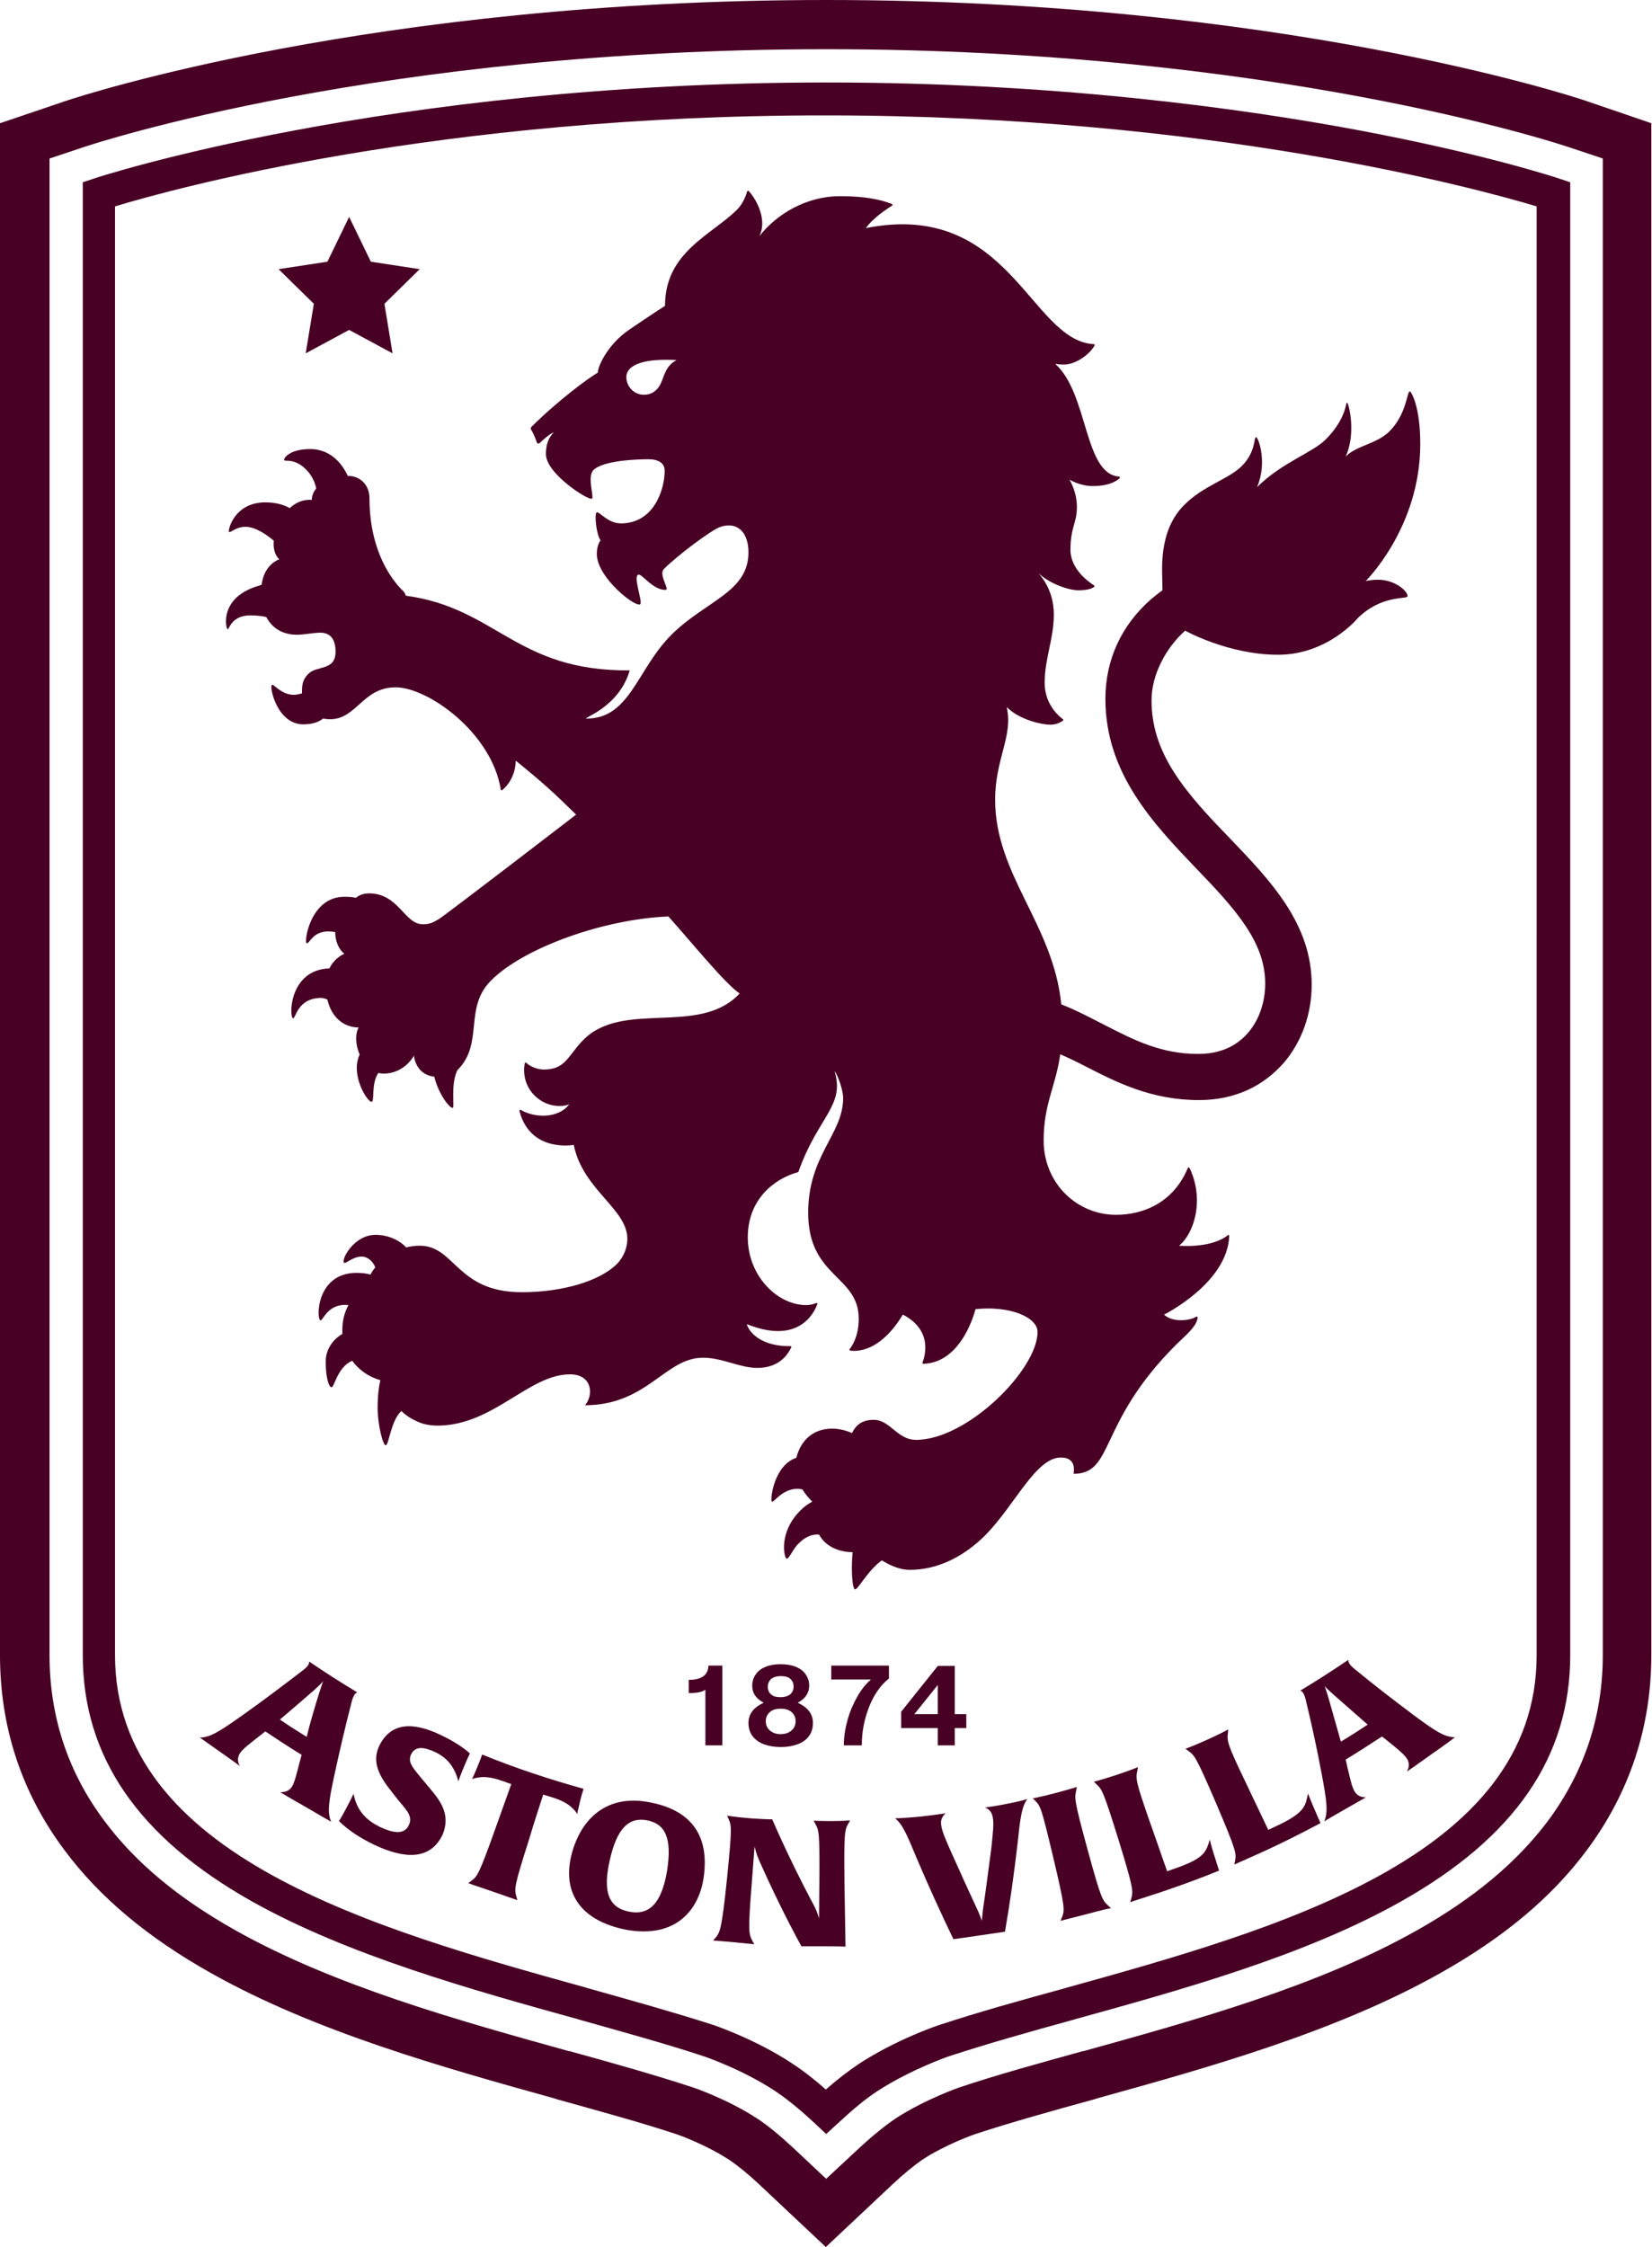
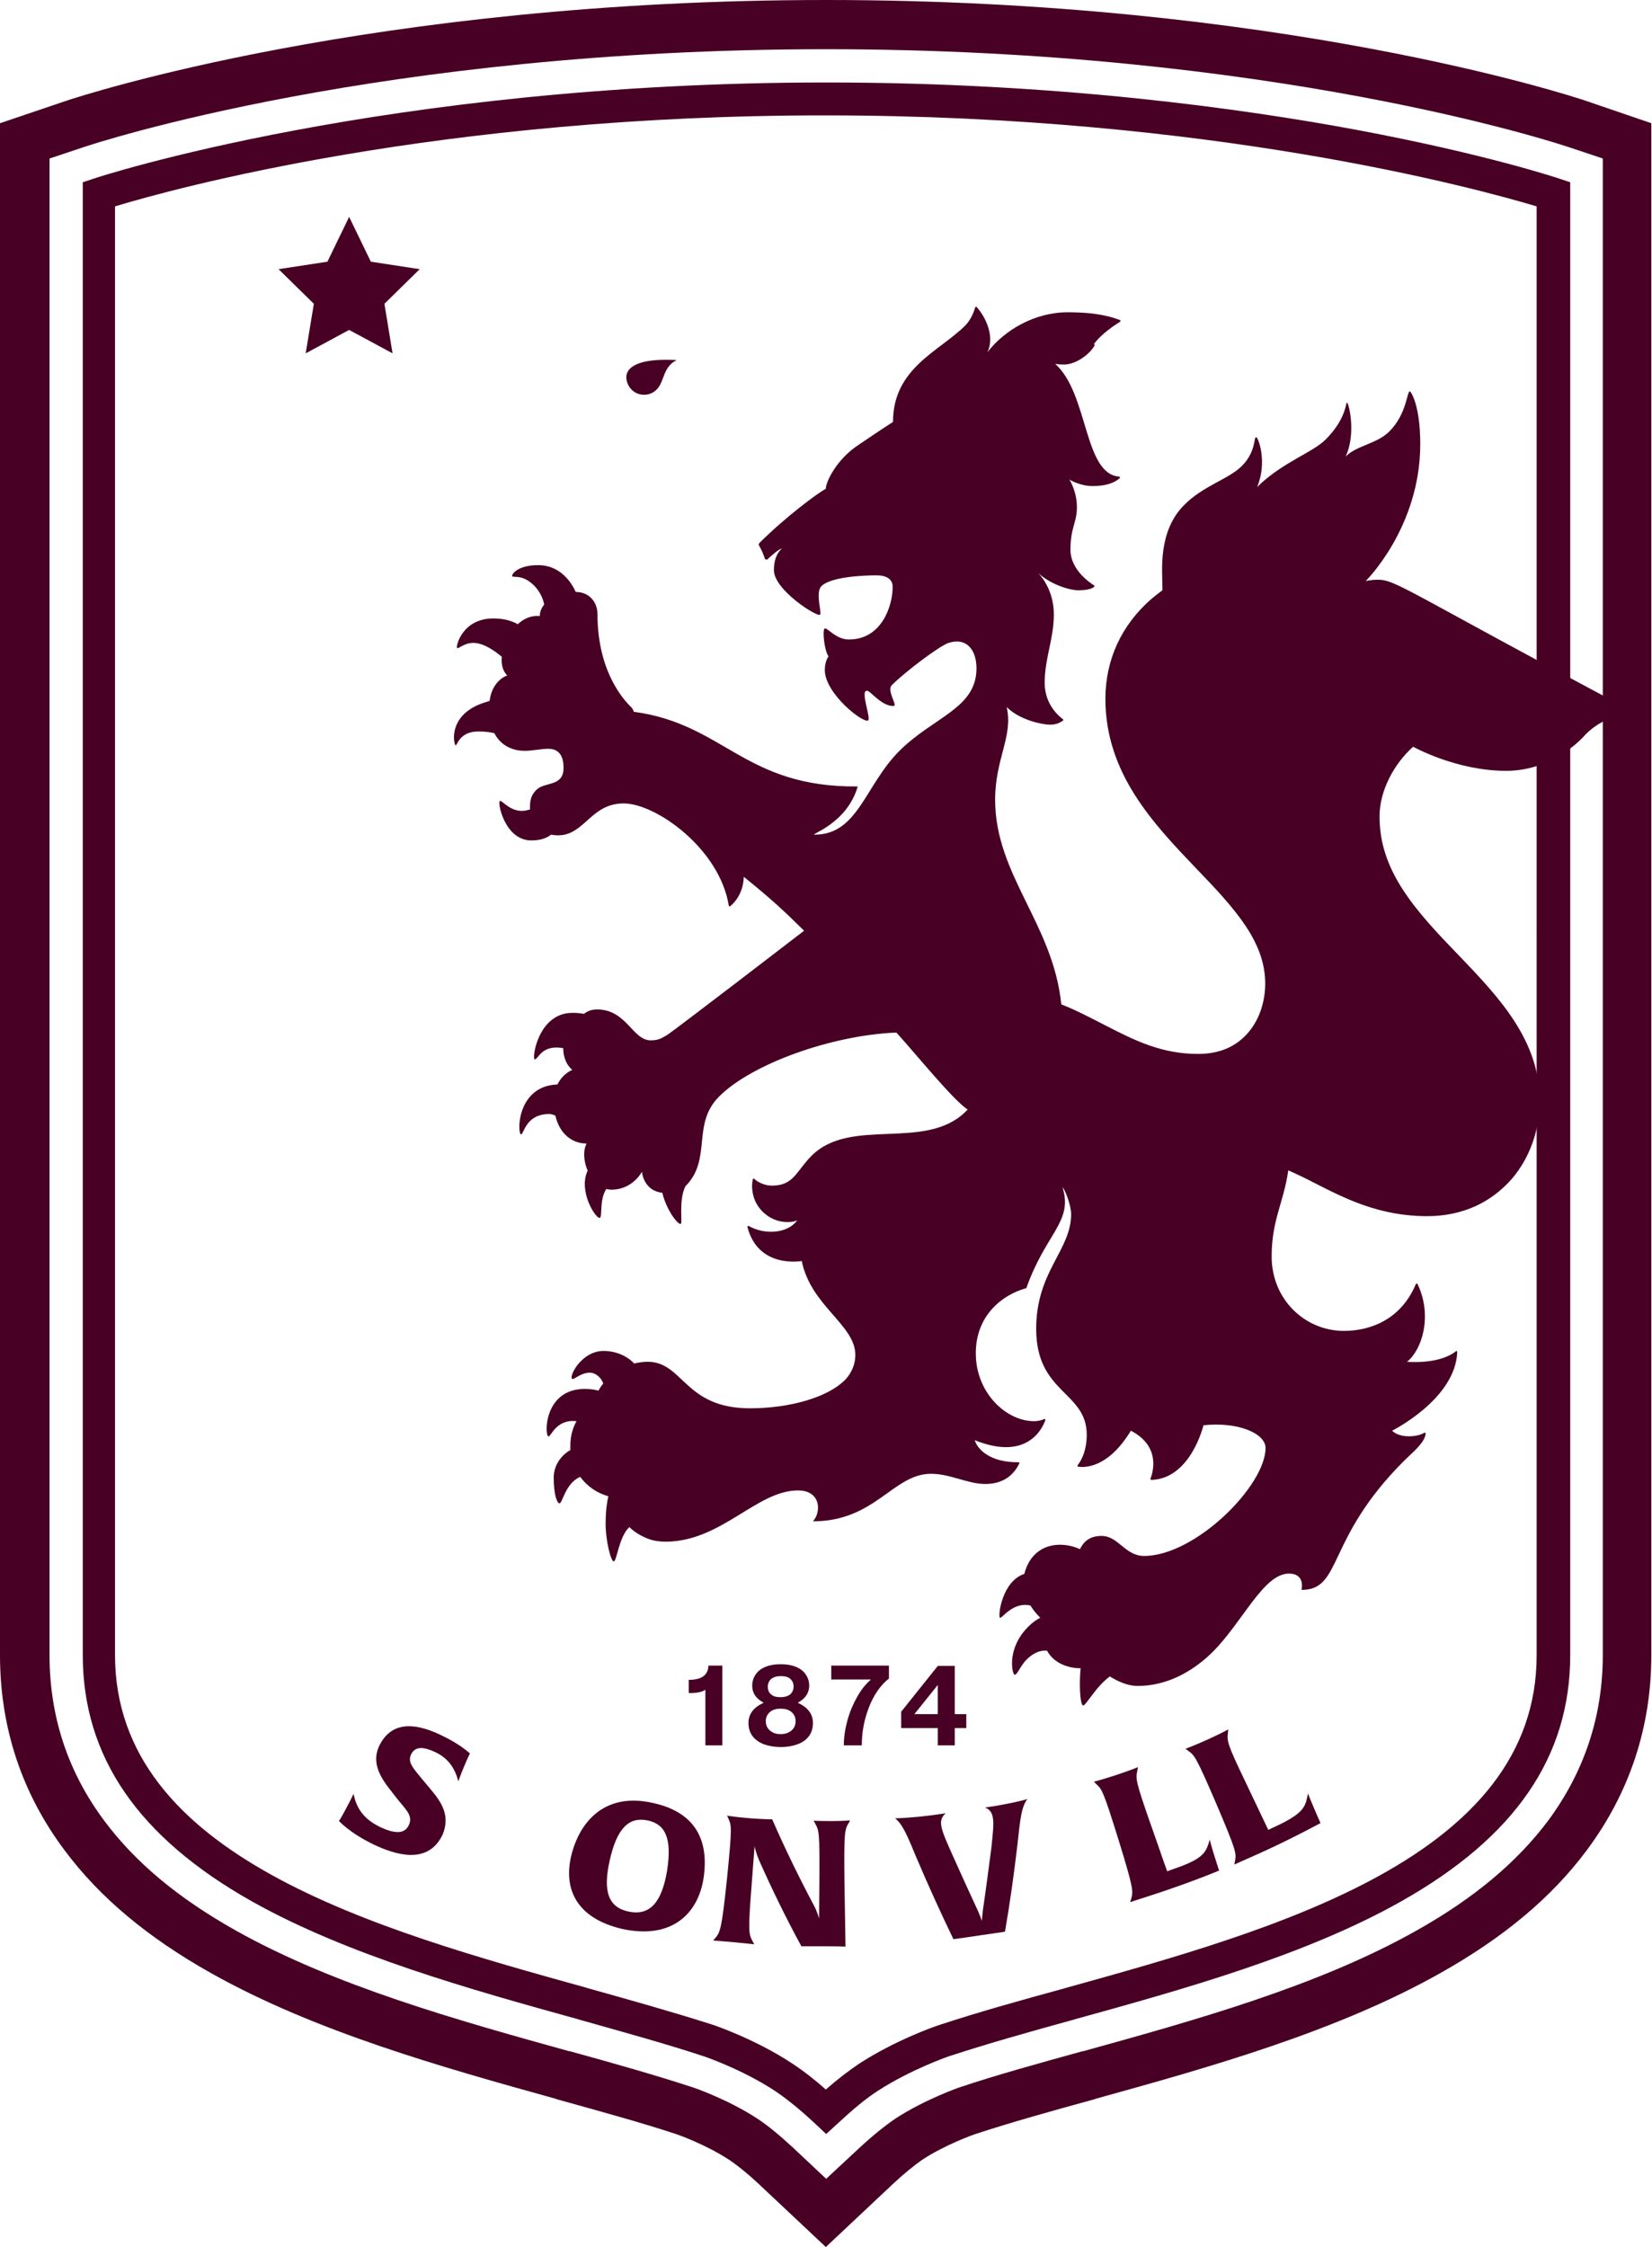
<svg xmlns="http://www.w3.org/2000/svg" version="1.1" id="ARTWORK" x="0px" y="0px" viewBox="0 0 486.9 662" style="enable-background:new 0 0 486.9 662;" xml:space="preserve">
  <style type="text/css">
	.st0{fill:#480024;}
</style>
  <g>
    <g>
      <path class="st0" d="M243.5,628.7l-3.3-3.1c-2.9-2.7-7.3-6.6-11.8-9.6c-9.9-6.5-21.2-10.3-21.3-10.3c-10.9-3.6-23.3-7-36.4-10.7    l-0.3-0.1c-31.8-8.8-67.9-18.9-96.1-34.7c-33.6-18.9-49.9-42.7-49.9-72.6V53.7l3.3-1.1c0.8-0.3,86.1-28.3,215.9-28.3    c67.8,0,122.8,7.7,157,14.1c37.2,7,58,13.9,58.9,14.2l3.3,1.1v433.9c0,30-16.3,53.7-49.9,72.6c-28.2,15.9-64.3,25.9-96.1,34.7    l-0.3,0.1c-13.1,3.6-25.5,7.1-36.5,10.7c-0.4,0.1-11.6,4-21.3,10.3c-3.6,2.3-7.6,5.7-11.8,9.6L243.5,628.7z M33.9,60.8v426.8    c0,59.4,77,80.8,138.9,98l0.3,0.1c13.2,3.7,25.7,7.2,36.9,10.8c0.1,0,12.6,4.2,23.6,11.5c3.5,2.3,7,5.1,9.8,7.6    c3.4-3,6.7-5.5,9.8-7.6c10.6-6.9,22.3-11,23.6-11.4c11.2-3.7,23.7-7.2,36.9-10.8l0.3-0.1c61.9-17.2,138.9-38.6,138.9-98V60.8    c-16.7-5-95.6-26.8-209.5-26.8C129.5,33.9,50.7,55.7,33.9,60.8z" />
    </g>
    <polygon class="st0" points="90.1,104.1 102.9,97.2 115.7,104.1 113.3,89.5 123.7,79.3 109.3,77.1 102.9,63.9 96.5,77.1 82.1,79.3    92.5,89.5  " />
    <g>
-       <path class="st0" d="M90,532.3c-4.1-2.3-7.4-4.3-7.4-4.3c1,0,2.5-0.1,3.5-1.7c0.8-1.4,1.4-4,2.2-7.1c0.2-0.7,0.4-1.5,0.6-2.2    c-3.6-2.2-7.1-4.5-10.7-6.9c-0.6,0.5-1.2,0.9-1.8,1.4c-2.5,2-4.7,3.6-5.6,4.9c-1.1,1.6-0.6,3-0.1,3.9c0,0-2.4-1.8-6-4.3    c-3.7-2.6-5.8-4.1-5.8-4.1c3.1,0,5.9-1.9,12.2-6.3c6.2-4.4,12.3-9,18.3-13.6c0.5-0.4,1-0.8,1.4-1.4c0.4-0.6,0.3-1,0.3-1.1    c4.7,3.2,9.4,6.2,14.2,9.1c0,0-0.5,0.1-0.9,0.8c-0.3,0.6-0.6,1.2-0.7,1.8c-1.9,7.3-3.6,14.6-5.2,22c-1.6,7.5-2.1,10.8-0.9,13.5    C97.4,536.6,94.4,534.9,90,532.3z M94,499c0.7-2.2,1.1-3.4,1.3-3.7c-0.2,0.2-0.9,1-2.8,2.7c-3.3,2.9-6.6,5.7-10,8.6    c2.6,1.8,5.3,3.5,7.9,5.1C91.4,507.5,92.7,503.2,94,499z" />
      <path class="st0" d="M110.1,543.4c-7.4-3.6-10.2-7-10.2-6.9c0,0,0.7-1,2-3.5c1.5-2.8,2.3-4.5,2.3-4.5c0.7,3.3,2.2,7,7.7,9.7    c3.8,1.8,7.2,2.5,8.6-0.5c1.1-2.4-0.3-4-2.4-6.5c-1.2-1.4-2.3-2.9-3.4-4.3c-3.2-4.1-5.2-8.3-2.7-13c3.3-6.2,9.4-6.8,17.8-2.8    c6,2.8,8.7,5.5,8.7,5.5c0,0-0.6,1.1-1.7,3.8c-1.2,2.8-1.7,4.4-1.7,4.4c-1-3.7-2.8-6.7-6.8-8.6c-3.4-1.6-5.9-1.8-7.1,0.6    c-1.1,2.2,0.3,3.8,2.6,6.6c1,1.2,2,2.4,3,3.6c3.7,4.3,5.8,8.1,3.7,13.4C126.8,548.3,118.9,547.6,110.1,543.4z" />
-       <path class="st0" d="M170.1,534.5c0-0.1-0.2-0.7-1.5-1.9c-1.1-1.1-3-2.2-5.6-3c-1-0.3-1.9-0.6-2.9-0.9c-1.4,4.3-2.8,8.6-4.1,13    c-4.6,14.4-4.4,14.7-3.8,17.1c0.1,0.3,0.2,0.7,0.3,1c0,0-2.1-0.7-7.2-2.5c-5.1-1.7-7.3-2.5-7.3-2.5c0.3-0.2,0.6-0.4,0.8-0.6    c1.9-1.4,2.3-1.7,7.5-16.3c1.5-4.1,2.9-8.2,4.4-12.3c-1-0.3-1.9-0.7-2.9-1c-2.5-0.9-4.7-1.2-6.3-1c-1.7,0.2-2.3,0.5-2.4,0.6    c0,0,0.7-1.4,1.7-3.9c1-2.4,1.3-3.4,1.3-3.4c9.8,4,19.8,7.3,29.9,10.1c0,0-0.4,1.1-1,3.5C170.4,533.1,170.1,534.4,170.1,534.5z" />
      <path class="st0" d="M184.4,568.5c-13.8-2.8-18.9-11.4-15.8-22.7c2.7-9.7,10-17.4,23-14.8c12,2.3,17.3,9.6,15.9,21.3    C206.4,562.2,199.6,571.3,184.4,568.5z M190.8,536.3c-5.5-1.1-9,2.4-11.1,11.8c-2.1,9.3-0.3,13.9,5.7,15.1    c6.1,1.2,9.6-2.6,11.2-12C198.1,541.7,196.2,537.4,190.8,536.3z" />
      <path class="st0" d="M250,537.3c-1,1.8-1.3,2.4-1.1,17.9c0.1,6.1,0.2,12.2,0.3,18.3c0,0-1.7-0.1-5.6-0.1c-4.2,0-7.4,0-7.4,0    c-4.6-8.4-8.7-16.9-12.5-25.4c-0.8-1.9-1.3-3.9-1.3-4.1c-0.3,3.5-0.5,7-0.8,10.5c-1.2,15.1-0.9,15.3,0.2,17.5    c0.2,0.3,0.3,0.6,0.5,0.9c0,0-1.9-0.2-6-0.6c-4.4-0.4-6.1-0.5-6.1-0.5c0.2-0.3,0.4-0.5,0.7-0.8c1.3-1.7,1.8-2.2,3.4-17.7    c1.5-15,1.3-15.3,0.4-17.4c-0.1-0.3-0.3-0.6-0.4-0.9c0,0,2,0.4,7,0.8c4.2,0.3,6.3,0.3,6.3,0.3c3.7,8.5,7.8,16.9,12.2,25.2    c1.1,2,1.5,3.7,1.6,4c0-3.5,0.1-7,0.1-10.5c0.1-15.1-0.1-15.3-1.2-17.4c-0.2-0.3-0.3-0.6-0.5-0.9c0,0,1.6,0.1,5.3,0.1    c3.8,0,5.4-0.2,5.4-0.2C250.4,536.7,250.2,537,250,537.3z" />
      <path class="st0" d="M299.9,543.2c-1,8.6-2.2,17.3-3.7,25.9c0,0-2.7,0.4-7.5,1.1c-4.6,0.7-7.7,1.1-7.7,1.1    c-3.8-7.9-7.4-15.8-10.8-23.8c-2.9-7-4.2-10.1-6.4-11.8c0,0,2,0,7.3-0.5c5.5-0.6,7.6-1,7.6-1c-0.6,0.6-1.6,1.6-1.3,3.5    c0.2,1.8,1.5,4.7,3.1,8.3c2.5,5.6,5.1,11.3,7.7,16.9c0.6,1.3,1.1,2.8,1.2,3c0-0.2,0.1-1.7,0.3-3.2c0.9-6.1,1.7-12.3,2.5-18.4    c0.4-4,0.8-7.1,0.4-8.9c-0.3-1.9-1.5-2.6-2.3-2.9c0,0,2.1-0.2,6.6-1.1c4.2-0.8,5.9-1.4,5.9-1.4    C301.1,532.3,300.7,535.6,299.9,543.2z" />
-       <path class="st0" d="M320,564c-5.2,1.3-7.4,1.9-7.4,1.9c0.1-0.3,0.2-0.7,0.4-1c0.8-2.2,1-2.6-2.6-17.8    c-3.5-14.7-3.7-14.9-5.3-16.6c-0.2-0.2-0.5-0.5-0.7-0.7c0,0,1.9-0.3,6.5-1.5c4.9-1.3,6.5-1.9,6.5-1.8c-0.1,0.3-0.2,0.7-0.2,1    c-0.5,2.2-0.7,2.6,3.4,17.6c4,14.6,4.3,14.7,6.1,16.4c0.3,0.2,0.5,0.5,0.8,0.7C327.4,562.1,325.2,562.6,320,564z" />
      <path class="st0" d="M358.7,549.2c0.2,0.6,0.4,1.3,0.6,1.9c-7.1,2.9-14.4,5.5-21.6,7.8c-3.2,1-4.6,1.5-4.6,1.5    c0.1-0.3,0.2-0.7,0.3-1c0.6-2.2,0.8-2.7-3.8-17.6c-4.5-14.4-4.8-14.6-6.5-16.2c-0.2-0.2-0.5-0.5-0.7-0.7c0,0,1.8-0.4,6.7-2    c4.8-1.6,6.3-2.3,6.3-2.3c-0.1,0.4-0.1,0.7-0.2,1.1c-0.5,2.3-0.4,3.3,3.5,14.5c1.8,5,3.5,10.1,5.3,15.1c1.3-0.5,2.6-0.9,3.9-1.4    c7.2-2.7,7.6-4.5,8.7-8C356.5,541.9,357,544,358.7,549.2z" />
      <path class="st0" d="M388.4,535.3c0.3,0.6,0.5,1.2,0.8,1.8c-6.9,3.7-13.8,7.1-20.9,10.2c-3.1,1.4-4.5,2-4.5,2    c0.1-0.3,0.1-0.7,0.2-1c0.4-2.3,0.5-2.8-5.6-17.1c-6-13.9-6.3-14-8.2-15.4c-0.3-0.2-0.5-0.4-0.8-0.6c0,0,1.8-0.6,6.5-2.7    c4.6-2.1,6.1-3,6.1-3c0,0.4-0.1,0.7-0.1,1.1c-0.3,2.3-0.1,3.4,5,14c2.3,4.8,4.6,9.7,6.9,14.5c1.3-0.6,2.5-1.2,3.8-1.8    c7-3.5,7.2-5.4,7.9-8.9C385.5,528.3,386.2,530.3,388.4,535.3z" />
-       <path class="st0" d="M421.8,516.9c-3.9,2.8-7.1,5-7.1,5c0.4-0.9,1-2.3-0.1-3.9c-0.9-1.3-3-3-5.5-5c-0.6-0.5-1.2-1-1.8-1.4    c-3.5,2.3-7.1,4.6-10.7,6.8c0.2,0.7,0.4,1.5,0.5,2.2c0.8,3.1,1.3,5.8,2.1,7.1c1,1.7,2.5,1.8,3.4,1.8c0,0-2.6,1.5-6.3,3.6    c-3.9,2.2-6,3.5-6,3.5c1.2-2.8,0.7-6.2-0.7-13.7c-1.4-7.5-3-14.9-4.8-22.3c-0.2-0.6-0.3-1.2-0.7-1.8c-0.3-0.6-0.8-0.7-0.9-0.7    c4.8-2.9,9.5-5.9,14.2-9.1c0,0-0.1,0.5,0.3,1.1c0.4,0.6,0.8,1,1.3,1.4c5.8,4.8,11.8,9.4,17.8,13.9c6.1,4.5,8.9,6.4,12,6.4    C428.9,511.8,426.1,513.9,421.8,516.9z M393.2,499.4c-1.7-1.5-2.6-2.4-2.8-2.7c0.1,0.3,0.5,1.3,1.2,3.7c1.2,4.2,2.4,8.4,3.6,12.7    c2.7-1.6,5.3-3.3,7.9-5C399.8,505.2,396.5,502.3,393.2,499.4z" />
    </g>
    <g>
      <path class="st0" d="M203,498.8v-3.9c3.8,0,5.7-1.4,5.8-4.2h4.1v23.5h-5v-16.4C207,498.5,205.4,498.8,203,498.8z" />
      <path class="st0" d="M225.2,513.9c-1.4-0.5-2.6-1.4-3.4-2.4c-0.8-1.1-1.2-2.4-1.2-3.9c0-2.6,1.5-4.6,4.4-5.9v-0.1    c-2.2-1.2-3.3-2.8-3.3-5c0-1.3,0.4-2.4,1.1-3.4c0.7-1,1.7-1.7,3-2.2c1.3-0.5,2.7-0.7,4.3-0.7c1.6,0,3,0.2,4.3,0.7    c1.3,0.5,2.3,1.2,3,2.2c0.7,1,1.1,2.1,1.1,3.4c0,2.1-1.1,3.8-3.3,5v0.1c2.9,1.3,4.4,3.3,4.4,5.9c0,1.5-0.4,2.9-1.2,3.9    c-0.8,1.1-2,1.9-3.4,2.4c-1.4,0.5-3,0.8-4.8,0.8C228.2,514.7,226.6,514.4,225.2,513.9z M226.9,509.8c0.8,0.7,1.8,1.1,3.2,1.1    c1.3,0,2.4-0.4,3.2-1.1c0.8-0.7,1.2-1.6,1.2-2.7c0-1.1-0.4-2-1.2-2.7c-0.8-0.7-1.8-1-3.2-1c-1.4,0-2.4,0.3-3.2,1    c-0.8,0.7-1.2,1.6-1.2,2.7C225.7,508.2,226.1,509.1,226.9,509.8z M227.3,499.2c0.6,0.6,1.6,0.8,2.8,0.8c1.2,0,2.1-0.3,2.8-0.8    c0.6-0.6,1-1.3,1-2.3c0-1-0.3-1.7-1-2.3c-0.6-0.6-1.6-0.8-2.8-0.8c-1.2,0-2.1,0.3-2.8,0.8c-0.6,0.6-1,1.3-1,2.3    C226.3,497.9,226.6,498.7,227.3,499.2z" />
      <path class="st0" d="M249.8,506.7c0.7-2.5,1.7-4.8,2.9-6.9c1.2-2.1,2.5-3.7,3.9-4.9v-0.1h-11.6v-4.1H262v3.8    c-2.6,2.1-4.5,4.9-5.9,8.5c-1.4,3.6-2.1,7.3-2.1,11.2h-5.3C248.7,511.7,249.1,509.3,249.8,506.7z" />
      <path class="st0" d="M276.4,509.1h-10.8v-4.8l10.8-13.5h5V505h3.4v4.1h-3.4v5.1h-5V509.1z M276.4,505v-8.6l-6.9,8.6H276.4z" />
    </g>
    <path class="st0" d="M467.1,29.6C463.5,28.4,377.2,0,243.5,0C109.7,0,23.5,28.4,19.8,29.6L0,36.3v451.3c0,21.3,6.4,40.7,19.1,57.6   c10.3,13.8,24.4,25.6,43.1,36.1c30.8,17.3,68.4,27.8,101.5,37l0.2,0.1c12.9,3.6,25,6.9,35.3,10.3c0.1,0,8.7,3,15.7,7.6   c2.4,1.6,5.5,4.1,8.6,7l19.9,18.7l19.9-18.7c3.1-2.9,6.2-5.4,8.5-7c6.5-4.3,14.8-7.3,15.7-7.6c10.4-3.4,22.5-6.8,35.3-10.3l0.2-0.1   c33.2-9.2,70.8-19.7,101.5-37c18.7-10.5,32.8-22.3,43.1-36.1c12.7-17,19.1-36.4,19.1-57.6V36.3L467.1,29.6z M472.4,487.6   c0,18.1-5.5,34.5-16.2,48.9c-9.1,12.1-21.7,22.7-38.6,32.2c-29.2,16.5-65.9,26.6-98.3,35.6l-0.2,0c-13,3.6-25.4,7-36.1,10.6   c-0.1,0-10.4,3.6-19,9.2c-3.1,2.1-6.7,5-10.5,8.5l-10,9.3l-9.9-9.3c-3.8-3.5-7.4-6.5-10.5-8.5c-8.7-5.7-19-9.2-19.1-9.2   c-10.7-3.5-23-7-36.1-10.6l-0.2,0c-32.4-9-69.1-19.2-98.3-35.6c-16.9-9.5-29.5-20-38.6-32.2c-10.8-14.4-16.2-30.8-16.2-48.9V46.7   l9.9-3.3c3.5-1.2,87.6-28.9,219-28.9c131.4,0,215.5,27.7,219,28.9l9.9,3.3V487.6z" />
    <g>
-       <path class="st0" d="M406.2,170.8c-2.4,0-3.7,0.4-3.7,0.4s16.1-15.8,16.1-40.4c0-11.2-2.7-15.5-3.1-15.5c-0.8,0-0.9,6.7-6,11.8    c-3.7,3.7-9.6,4.1-12.9,7.4c3.2-6.8,0.9-15.9,0.4-15.9c-0.4,0-0.2,4.8-6.3,10.9c-3.9,3.9-12.8,6.7-20.2,14    c3.1-7.2,0.4-14.7-0.3-14.7c-0.7,0,0,4.3-4.2,8.5c-3.9,3.9-11.4,5.8-17,11.5c-7.8,7.8-6.4,19.6-6.4,23.9c0,0.4,0,0.8,0,1.2    c-1.1,0.8-2.2,1.7-3.3,2.6c-8.8,7.7-13.5,17.9-13.5,29.4c0,22,14.2,36.8,26.8,50c5.6,5.8,10.8,11.3,14.6,17    c3.9,5.9,5.7,11.3,5.7,16.9c0,5.4-1.8,10.7-5,14.4c-3.6,4.2-8.5,6.3-14.8,6.3c-10.8,0-18.7-4-27.1-8.3c-4.3-2.2-8.6-4.5-13.2-6.3    c-2.4-23.7-19.5-38.1-19.5-60.3c0-12.1,5.4-18.8,3.4-27.3c3.9,3.9,10.6,5.2,12.8,5.2c1.9,0,3.1-0.7,3.8-1.2c0.1-0.1,0.1-0.3,0-0.4    c-1.1-0.8-5.4-4.3-5.4-10.7c0-7.3,2.7-12.9,2.7-20.2c0-7.3-4-11.6-4.8-12.4c3.3,3.3,9.1,5.3,12,5.3c2.5,0,3.9-0.4,4.7-1    c0.1-0.1,0.1-0.3,0-0.4c-1.4-0.9-7-4.7-7-10.5c0-6.7,1.9-7.9,1.9-12.6c0-4.7-2.2-8.1-2.2-8.1s3.1,1.9,6.8,1.9c4.1,0,6.5-1,8-2.3    c0.2-0.2,0.1-0.4-0.2-0.5c-10.4-0.8-9-24.5-18.8-33.2c0,0,1,0.2,2.6,0.2c3.4,0,7.5-2.9,9-5.6c0.1-0.2,0-0.4-0.2-0.4    c-18.8-1-24.8-42.6-67.2-34.2c2.2-3.1,6.3-5.7,7.7-6.6c0.2-0.1,0.2-0.4,0-0.5c-1.9-0.7-6-2.3-15.4-2.3c-9.7,0-18.6,5.2-23.7,11.8    c2.3-4.6-0.5-10.4-3.1-13.3c-0.1-0.2-0.4-0.1-0.5,0.1c-0.3,1.2-1.3,3.7-2.9,5.3c-7.6,7.6-21.3,12.5-21.3,28.4c0,0-4.5,2.9-10.5,7    c-6.1,4.1-9.3,10.6-9.3,12.7c-2.3,1.2-11.9,8.3-19.6,16c-0.2,0.2-0.2,0.5-0.1,0.7c0.8,1.3,1.4,2.9,1.7,3.8    c0.1,0.4,0.6,0.5,0.9,0.2c1-1,3.1-2.8,4.1-3.1c-1.7,1.7-2.3,3.8-2.3,6.4c0,5.8,12.8,13.9,13.6,13.1c0.6-0.6-1.5-6.5,0.4-8.4    c2.9-2.9,13.1-3.2,16.2-3.2s4.8,1.2,4.8,3.4c0,5.4-3.1,15.5-12.9,15.5c-4,0-6.5-3.8-7.2-3.2c-0.6,0.6-0.1,6.3,1.2,8.2    c0,0-1.1,1.3-1.1,4c0,7,11.6,16,12.8,14.8c0.8-0.8-2.4-8.7-0.4-8.7c1.1,0,4.2,4.5,7.8,4.5c0.2,0,0.2-0.1,0.3-0.1    c0.6-0.6-2.3-4.6-0.7-6.1c3.9-3.9,14.1-11.6,16.7-12.4c5.4-1.7,8.2,2.2,8.2,7.5c0,11.8-12.5,14.2-22.7,24.3    c-10.2,10.2-12.2,24.7-25,24.7c-1.7,0,9.5-3.1,12.7-14.2c-33.5,0.3-39.2-18.4-66-22c-0.1-0.4-0.3-0.8-0.6-1.2    c-0.7-0.7-10.1-9-10.1-27.5c0-3.7-2.5-6.6-6.4-6.6h0c-1.2-2.6-4.4-7.9-11.1-7.9c-6.4,0-8,3-7.6,3.3c0.4,0.4,3.1-0.6,6.4,2.7    c1.9,1.9,2.7,4.1,3,5.6c-0.8,1-1.3,2.1-1.3,3.4c0,0-3.3-0.6-6.5,2.4c-1.4-0.8-3.7-1.7-7.2-1.7c-9.2,0-11.1,8.3-10.7,8.7    c0.4,0.4,2-1.5,4.8-1.5c3.2,0,6.6,2.6,8.4,4.1c-0.2,2.1,0.2,4.1,1.6,5.5c0,0-4.4,1.3-5.2,7.5c-0.2,0-0.4,0.1-0.6,0.2    c-12.2,3.4-9.9,12.9-9.4,12.9c0.5,0,1.1-4.1,6.7-4.1c1.9,0,3.5,0.2,4.7,0.5c2.2,4.2,6.1,5.2,8.9,5.2c2.5,0,4.9-0.6,7-0.6    c2.8,0,4.5,1.7,4.5,5.6c0,5.7-5.5,4-8,6.5c-1.7,1.7-1.9,3.2-1.9,5.5c0,0.1,0,0.2,0,0.3c-0.8,0.2-1.6,0.4-2.4,0.4    c-3.8,0-6-3.4-6.5-2.9c-0.7,0.7,1.6,11.6,9.3,11.6c2.7,0,4.6-0.7,5.8-1.7c0.6,0.1,1.3,0.2,2.1,0.2c7.8,0,9.6-9.4,19.3-9.4    c9.6,0,28.3,13.4,31,30.1c0,0.2,0.3,0.3,0.4,0.2c4.2-3.5,4-8.7,4-8.7c7.9,6.4,11.2,9.4,17.8,15.9c0,0-38.5,29.6-40.5,30.8    c-1.7,1-2.6,1.5-4.7,1.5c-5.4,0-7.1-9.1-15.8-9.1c-1.7,0-2.9,0.5-3.9,1.3c-0.9-0.2-2-0.3-3.4-0.3c-10.2,0-12,13.7-11.1,13.7    c1,0,1.7-3.5,6.5-3.5c0.6,0,1.3,0.1,1.9,0.2c0,2.6,1,5.1,2.7,6.4c0,0-2.8,1-4.4,4.3c-12.1,0.4-11.9,14.7-10.7,14.7    c0.8,0,1.3-6,8.3-6c0.5,0,1.2,0.2,1.8,0.5c1.2,5.3,4.9,8.2,9.2,8.2c-1.1,2-0.9,5.2,0.3,8c-2.8,5.9,2.2,13.9,3.5,13.9    c1,0-0.2-5.2,2-8.5c0.5,0.1,1,0.2,1.5,0.2c6.3,0,9-5.3,9-5.3s0.4,5.6,6,6.2c1.2,5,4.4,9.2,5.4,9.2c0.7,0-0.7-6.8,1.4-11.1    c8-8,1.7-18.3,10-26.5c9.5-9.5,32.9-18,52.2-18.8c7,7.8,16.6,19.7,21,22.7c0,0-0.2,0.2-0.5,0.5c-11.9,11.9-33.9,1.5-45.5,13.1    c-4.6,4.6-5.2,8.8-11.7,8.8c-2.2,0-4.3-1.1-5.2-2c-0.1-0.1-0.4-0.1-0.4,0.1c-0.4,1.4-0.7,6,2.8,9.5c4,4,9,3.3,10.3,2.6    c-3.2,4.3-10.2,4.1-14.3,1.7c-0.2-0.1-0.5,0.1-0.4,0.3c3.2,12.4,16,10,16,10c2.7,13.3,15.8,18.8,15.8,27.7c0,2.5-1,5.3-3.1,7.4    c-5,5-16,8.3-28,8.3c-19.3,0-19.6-13.7-30.1-13.7c-1.4,0-2.7,0.2-4,0.5c-1.5-1.7-4.8-3.7-9-3.7c-6.4,0-10.2,7.3-9.3,8.2    c0.5,0.5,2.4-1.8,5.3-1.8c1.4,0,3.2,1.2,3.9,3.2c-0.5,0.6-1,1.3-1.4,2.1c-1.1-0.3-2.4-0.5-4.1-0.5c-12.1,0-11.9,14-10.6,14    c0.7,0,2.3-5.2,8.2-4.5c-1.2,2.2-1.8,4.6-1.8,7.3c0,0.4,0,0.8,0,1.2c-2.8,1.6-4.9,4.6-4.9,8.1c0,5.1,1,7.6,1.7,7.6    c0.9,0,1.7-5.9,6.1-7.8c2,2.7,4.9,4.8,8.3,5.7c-0.4,1.7-0.8,4.4-0.8,8.2c0,4.7,1.5,11,2.4,11c0.9,0,1.5-7.3,4.6-10.1    c1.3,1.3,2.9,2.3,4.7,3.1c1.7,0.8,3.7,1.2,6,1.2c0.1,0,0.3,0,0.4,0c16.2-0.3,26.5-15.1,38.6-15.1c6.8,0,6.9,6.4,4.4,9.1    c18.4,0,23.6-14,34.8-14c5.7,0,10.8,3,16,3c3.4,0,7.6-1.1,10-6c0.1-0.2,0-0.4-0.2-0.4c-8.6,0.1-12.2-4-12.9-6.5    c15.4,6.2,19.9-3.4,20.8-5.9c0.1-0.2-0.1-0.4-0.4-0.3c-0.6,0.3-1.7,0.6-2.9,0.6c-8.3,0-17.2-8.4-17.2-20c0-11,7.6-17.2,14.9-19.2    c5.7-16.2,13.8-19.5,10.7-29.6c0,0,0-0.1,0-0.1c0,0,0,0,0,0c0.9,1.1,2.5,5.5,2.5,7.9c0,10.7-10.3,16.8-10.3,33.8    c0,19.1,14.9,18.4,14.9,31.2c0,5.1-1.9,8-2.7,9c-0.1,0.2,0,0.4,0.2,0.4c1.8,0.3,8.8,0.5,15.5-10.6c8.9,4.6,6.5,12.3,5.8,14.1    c-0.1,0.2,0.1,0.4,0.3,0.4c11.6-0.4,15.3-16.1,15.3-16.1c10.2-1.1,18.3,2.4,18.3,6.7c0,11.1-20.7,31.8-35.8,31.8    c-5.6,0-7.6-5.9-12.5-5.9c-3.6,0-5.3,1.7-6.4,3.9c-2-0.9-4-1.3-5.9-1.3c-4.8,0-9,2.7-10.5,8.6c-6.5,2.1-7.8,12.2-7.2,12.9    c0.5,0.5,3.7-4.8,9-3.6c0.9,1.5,2,2.7,2.9,3.6c-1.1,0.6-2.2,1.3-3.5,2.6c-6.4,6.4-4.8,13.5-4.2,14.1c0.7,0.7,1.8-2.5,3.6-4.3    c1.4-1.4,3.4-2.9,6.1-2.7c2.2,4.1,6.9,5.2,9.9,5.2c-0.4,3.7-0.3,10,0.6,10.9c0.7,0.7,3.6-5.3,8-8.5c2.3,1.4,5.2,2.8,8.2,2.8    c8.4,0,16-4,22.1-10c8.9-8.9,15-23.1,22.5-23.1c4.7,0,3.8,4.3,3.7,4.8c12.1,0,7-14.8,30.1-37.9c2.8-2.8,6.1-5.3,6.5-8.1    c0-0.2-0.2-0.4-0.4-0.3c-2,1.3-7.2,1.7-9.5-0.6c0,0,18.7-9.3,19.2-23.2c0-0.2-0.3-0.4-0.4-0.2c-5,4-14.4,3.1-14.4,3.1    c4.4-3.5,7.6-13.5,3.1-22.9c-0.1-0.2-0.4-0.2-0.5,0c-4.3,10.3-13.2,13.8-21.2,13.8c-11.5,0-21.3-9.3-21.3-21.9    c0-10.8,3.5-15.7,4.9-25.4c2.5,1.1,5,2.3,7.7,3.7c9,4.6,19.2,9.8,33.2,9.8c5.2,0,10-1,14.4-3c4.1-1.9,7.6-4.6,10.6-8    c5.3-6.2,8.2-14.4,8.2-23c0-18-12.2-30.7-24.1-43.1c-5.9-6.1-11.9-12.4-16.3-19.2c-4.7-7.3-6.8-14.1-6.8-21.5    c0-7.5,4.2-15.4,9.9-20.5c0,0,12.7,7.1,27.4,7.1c14.6,0,23.4-10.7,23.4-10.7c6.7-6.7,13.9-5.7,14.7-6.4    C415.3,174.6,411.5,170.8,406.2,170.8 M197.7,107.3c-2.4,2.4-2.1,5.4-4.2,7.5c-0.9,0.9-2.1,1.5-3.7,1.5c-3.1,0-5.2-2.6-5.2-5.2    c0-2.7,3.1-5.1,11.5-5.1c1,0,2.2,0,3.3,0.1C198.9,106.4,198.3,106.7,197.7,107.3" />
+       <path class="st0" d="M406.2,170.8c-2.4,0-3.7,0.4-3.7,0.4s16.1-15.8,16.1-40.4c0-11.2-2.7-15.5-3.1-15.5c-0.8,0-0.9,6.7-6,11.8    c-3.7,3.7-9.6,4.1-12.9,7.4c3.2-6.8,0.9-15.9,0.4-15.9c-0.4,0-0.2,4.8-6.3,10.9c-3.9,3.9-12.8,6.7-20.2,14    c3.1-7.2,0.4-14.7-0.3-14.7c-0.7,0,0,4.3-4.2,8.5c-3.9,3.9-11.4,5.8-17,11.5c-7.8,7.8-6.4,19.6-6.4,23.9c0,0.4,0,0.8,0,1.2    c-1.1,0.8-2.2,1.7-3.3,2.6c-8.8,7.7-13.5,17.9-13.5,29.4c0,22,14.2,36.8,26.8,50c5.6,5.8,10.8,11.3,14.6,17    c3.9,5.9,5.7,11.3,5.7,16.9c0,5.4-1.8,10.7-5,14.4c-3.6,4.2-8.5,6.3-14.8,6.3c-10.8,0-18.7-4-27.1-8.3c-4.3-2.2-8.6-4.5-13.2-6.3    c-2.4-23.7-19.5-38.1-19.5-60.3c0-12.1,5.4-18.8,3.4-27.3c3.9,3.9,10.6,5.2,12.8,5.2c1.9,0,3.1-0.7,3.8-1.2c0.1-0.1,0.1-0.3,0-0.4    c-1.1-0.8-5.4-4.3-5.4-10.7c0-7.3,2.7-12.9,2.7-20.2c0-7.3-4-11.6-4.8-12.4c3.3,3.3,9.1,5.3,12,5.3c2.5,0,3.9-0.4,4.7-1    c0.1-0.1,0.1-0.3,0-0.4c-1.4-0.9-7-4.7-7-10.5c0-6.7,1.9-7.9,1.9-12.6c0-4.7-2.2-8.1-2.2-8.1s3.1,1.9,6.8,1.9c4.1,0,6.5-1,8-2.3    c0.2-0.2,0.1-0.4-0.2-0.5c-10.4-0.8-9-24.5-18.8-33.2c0,0,1,0.2,2.6,0.2c3.4,0,7.5-2.9,9-5.6c0.1-0.2,0-0.4-0.2-0.4    c2.2-3.1,6.3-5.7,7.7-6.6c0.2-0.1,0.2-0.4,0-0.5c-1.9-0.7-6-2.3-15.4-2.3c-9.7,0-18.6,5.2-23.7,11.8    c2.3-4.6-0.5-10.4-3.1-13.3c-0.1-0.2-0.4-0.1-0.5,0.1c-0.3,1.2-1.3,3.7-2.9,5.3c-7.6,7.6-21.3,12.5-21.3,28.4c0,0-4.5,2.9-10.5,7    c-6.1,4.1-9.3,10.6-9.3,12.7c-2.3,1.2-11.9,8.3-19.6,16c-0.2,0.2-0.2,0.5-0.1,0.7c0.8,1.3,1.4,2.9,1.7,3.8    c0.1,0.4,0.6,0.5,0.9,0.2c1-1,3.1-2.8,4.1-3.1c-1.7,1.7-2.3,3.8-2.3,6.4c0,5.8,12.8,13.9,13.6,13.1c0.6-0.6-1.5-6.5,0.4-8.4    c2.9-2.9,13.1-3.2,16.2-3.2s4.8,1.2,4.8,3.4c0,5.4-3.1,15.5-12.9,15.5c-4,0-6.5-3.8-7.2-3.2c-0.6,0.6-0.1,6.3,1.2,8.2    c0,0-1.1,1.3-1.1,4c0,7,11.6,16,12.8,14.8c0.8-0.8-2.4-8.7-0.4-8.7c1.1,0,4.2,4.5,7.8,4.5c0.2,0,0.2-0.1,0.3-0.1    c0.6-0.6-2.3-4.6-0.7-6.1c3.9-3.9,14.1-11.6,16.7-12.4c5.4-1.7,8.2,2.2,8.2,7.5c0,11.8-12.5,14.2-22.7,24.3    c-10.2,10.2-12.2,24.7-25,24.7c-1.7,0,9.5-3.1,12.7-14.2c-33.5,0.3-39.2-18.4-66-22c-0.1-0.4-0.3-0.8-0.6-1.2    c-0.7-0.7-10.1-9-10.1-27.5c0-3.7-2.5-6.6-6.4-6.6h0c-1.2-2.6-4.4-7.9-11.1-7.9c-6.4,0-8,3-7.6,3.3c0.4,0.4,3.1-0.6,6.4,2.7    c1.9,1.9,2.7,4.1,3,5.6c-0.8,1-1.3,2.1-1.3,3.4c0,0-3.3-0.6-6.5,2.4c-1.4-0.8-3.7-1.7-7.2-1.7c-9.2,0-11.1,8.3-10.7,8.7    c0.4,0.4,2-1.5,4.8-1.5c3.2,0,6.6,2.6,8.4,4.1c-0.2,2.1,0.2,4.1,1.6,5.5c0,0-4.4,1.3-5.2,7.5c-0.2,0-0.4,0.1-0.6,0.2    c-12.2,3.4-9.9,12.9-9.4,12.9c0.5,0,1.1-4.1,6.7-4.1c1.9,0,3.5,0.2,4.7,0.5c2.2,4.2,6.1,5.2,8.9,5.2c2.5,0,4.9-0.6,7-0.6    c2.8,0,4.5,1.7,4.5,5.6c0,5.7-5.5,4-8,6.5c-1.7,1.7-1.9,3.2-1.9,5.5c0,0.1,0,0.2,0,0.3c-0.8,0.2-1.6,0.4-2.4,0.4    c-3.8,0-6-3.4-6.5-2.9c-0.7,0.7,1.6,11.6,9.3,11.6c2.7,0,4.6-0.7,5.8-1.7c0.6,0.1,1.3,0.2,2.1,0.2c7.8,0,9.6-9.4,19.3-9.4    c9.6,0,28.3,13.4,31,30.1c0,0.2,0.3,0.3,0.4,0.2c4.2-3.5,4-8.7,4-8.7c7.9,6.4,11.2,9.4,17.8,15.9c0,0-38.5,29.6-40.5,30.8    c-1.7,1-2.6,1.5-4.7,1.5c-5.4,0-7.1-9.1-15.8-9.1c-1.7,0-2.9,0.5-3.9,1.3c-0.9-0.2-2-0.3-3.4-0.3c-10.2,0-12,13.7-11.1,13.7    c1,0,1.7-3.5,6.5-3.5c0.6,0,1.3,0.1,1.9,0.2c0,2.6,1,5.1,2.7,6.4c0,0-2.8,1-4.4,4.3c-12.1,0.4-11.9,14.7-10.7,14.7    c0.8,0,1.3-6,8.3-6c0.5,0,1.2,0.2,1.8,0.5c1.2,5.3,4.9,8.2,9.2,8.2c-1.1,2-0.9,5.2,0.3,8c-2.8,5.9,2.2,13.9,3.5,13.9    c1,0-0.2-5.2,2-8.5c0.5,0.1,1,0.2,1.5,0.2c6.3,0,9-5.3,9-5.3s0.4,5.6,6,6.2c1.2,5,4.4,9.2,5.4,9.2c0.7,0-0.7-6.8,1.4-11.1    c8-8,1.7-18.3,10-26.5c9.5-9.5,32.9-18,52.2-18.8c7,7.8,16.6,19.7,21,22.7c0,0-0.2,0.2-0.5,0.5c-11.9,11.9-33.9,1.5-45.5,13.1    c-4.6,4.6-5.2,8.8-11.7,8.8c-2.2,0-4.3-1.1-5.2-2c-0.1-0.1-0.4-0.1-0.4,0.1c-0.4,1.4-0.7,6,2.8,9.5c4,4,9,3.3,10.3,2.6    c-3.2,4.3-10.2,4.1-14.3,1.7c-0.2-0.1-0.5,0.1-0.4,0.3c3.2,12.4,16,10,16,10c2.7,13.3,15.8,18.8,15.8,27.7c0,2.5-1,5.3-3.1,7.4    c-5,5-16,8.3-28,8.3c-19.3,0-19.6-13.7-30.1-13.7c-1.4,0-2.7,0.2-4,0.5c-1.5-1.7-4.8-3.7-9-3.7c-6.4,0-10.2,7.3-9.3,8.2    c0.5,0.5,2.4-1.8,5.3-1.8c1.4,0,3.2,1.2,3.9,3.2c-0.5,0.6-1,1.3-1.4,2.1c-1.1-0.3-2.4-0.5-4.1-0.5c-12.1,0-11.9,14-10.6,14    c0.7,0,2.3-5.2,8.2-4.5c-1.2,2.2-1.8,4.6-1.8,7.3c0,0.4,0,0.8,0,1.2c-2.8,1.6-4.9,4.6-4.9,8.1c0,5.1,1,7.6,1.7,7.6    c0.9,0,1.7-5.9,6.1-7.8c2,2.7,4.9,4.8,8.3,5.7c-0.4,1.7-0.8,4.4-0.8,8.2c0,4.7,1.5,11,2.4,11c0.9,0,1.5-7.3,4.6-10.1    c1.3,1.3,2.9,2.3,4.7,3.1c1.7,0.8,3.7,1.2,6,1.2c0.1,0,0.3,0,0.4,0c16.2-0.3,26.5-15.1,38.6-15.1c6.8,0,6.9,6.4,4.4,9.1    c18.4,0,23.6-14,34.8-14c5.7,0,10.8,3,16,3c3.4,0,7.6-1.1,10-6c0.1-0.2,0-0.4-0.2-0.4c-8.6,0.1-12.2-4-12.9-6.5    c15.4,6.2,19.9-3.4,20.8-5.9c0.1-0.2-0.1-0.4-0.4-0.3c-0.6,0.3-1.7,0.6-2.9,0.6c-8.3,0-17.2-8.4-17.2-20c0-11,7.6-17.2,14.9-19.2    c5.7-16.2,13.8-19.5,10.7-29.6c0,0,0-0.1,0-0.1c0,0,0,0,0,0c0.9,1.1,2.5,5.5,2.5,7.9c0,10.7-10.3,16.8-10.3,33.8    c0,19.1,14.9,18.4,14.9,31.2c0,5.1-1.9,8-2.7,9c-0.1,0.2,0,0.4,0.2,0.4c1.8,0.3,8.8,0.5,15.5-10.6c8.9,4.6,6.5,12.3,5.8,14.1    c-0.1,0.2,0.1,0.4,0.3,0.4c11.6-0.4,15.3-16.1,15.3-16.1c10.2-1.1,18.3,2.4,18.3,6.7c0,11.1-20.7,31.8-35.8,31.8    c-5.6,0-7.6-5.9-12.5-5.9c-3.6,0-5.3,1.7-6.4,3.9c-2-0.9-4-1.3-5.9-1.3c-4.8,0-9,2.7-10.5,8.6c-6.5,2.1-7.8,12.2-7.2,12.9    c0.5,0.5,3.7-4.8,9-3.6c0.9,1.5,2,2.7,2.9,3.6c-1.1,0.6-2.2,1.3-3.5,2.6c-6.4,6.4-4.8,13.5-4.2,14.1c0.7,0.7,1.8-2.5,3.6-4.3    c1.4-1.4,3.4-2.9,6.1-2.7c2.2,4.1,6.9,5.2,9.9,5.2c-0.4,3.7-0.3,10,0.6,10.9c0.7,0.7,3.6-5.3,8-8.5c2.3,1.4,5.2,2.8,8.2,2.8    c8.4,0,16-4,22.1-10c8.9-8.9,15-23.1,22.5-23.1c4.7,0,3.8,4.3,3.7,4.8c12.1,0,7-14.8,30.1-37.9c2.8-2.8,6.1-5.3,6.5-8.1    c0-0.2-0.2-0.4-0.4-0.3c-2,1.3-7.2,1.7-9.5-0.6c0,0,18.7-9.3,19.2-23.2c0-0.2-0.3-0.4-0.4-0.2c-5,4-14.4,3.1-14.4,3.1    c4.4-3.5,7.6-13.5,3.1-22.9c-0.1-0.2-0.4-0.2-0.5,0c-4.3,10.3-13.2,13.8-21.2,13.8c-11.5,0-21.3-9.3-21.3-21.9    c0-10.8,3.5-15.7,4.9-25.4c2.5,1.1,5,2.3,7.7,3.7c9,4.6,19.2,9.8,33.2,9.8c5.2,0,10-1,14.4-3c4.1-1.9,7.6-4.6,10.6-8    c5.3-6.2,8.2-14.4,8.2-23c0-18-12.2-30.7-24.1-43.1c-5.9-6.1-11.9-12.4-16.3-19.2c-4.7-7.3-6.8-14.1-6.8-21.5    c0-7.5,4.2-15.4,9.9-20.5c0,0,12.7,7.1,27.4,7.1c14.6,0,23.4-10.7,23.4-10.7c6.7-6.7,13.9-5.7,14.7-6.4    C415.3,174.6,411.5,170.8,406.2,170.8 M197.7,107.3c-2.4,2.4-2.1,5.4-4.2,7.5c-0.9,0.9-2.1,1.5-3.7,1.5c-3.1,0-5.2-2.6-5.2-5.2    c0-2.7,3.1-5.1,11.5-5.1c1,0,2.2,0,3.3,0.1C198.9,106.4,198.3,106.7,197.7,107.3" />
    </g>
  </g>
</svg>